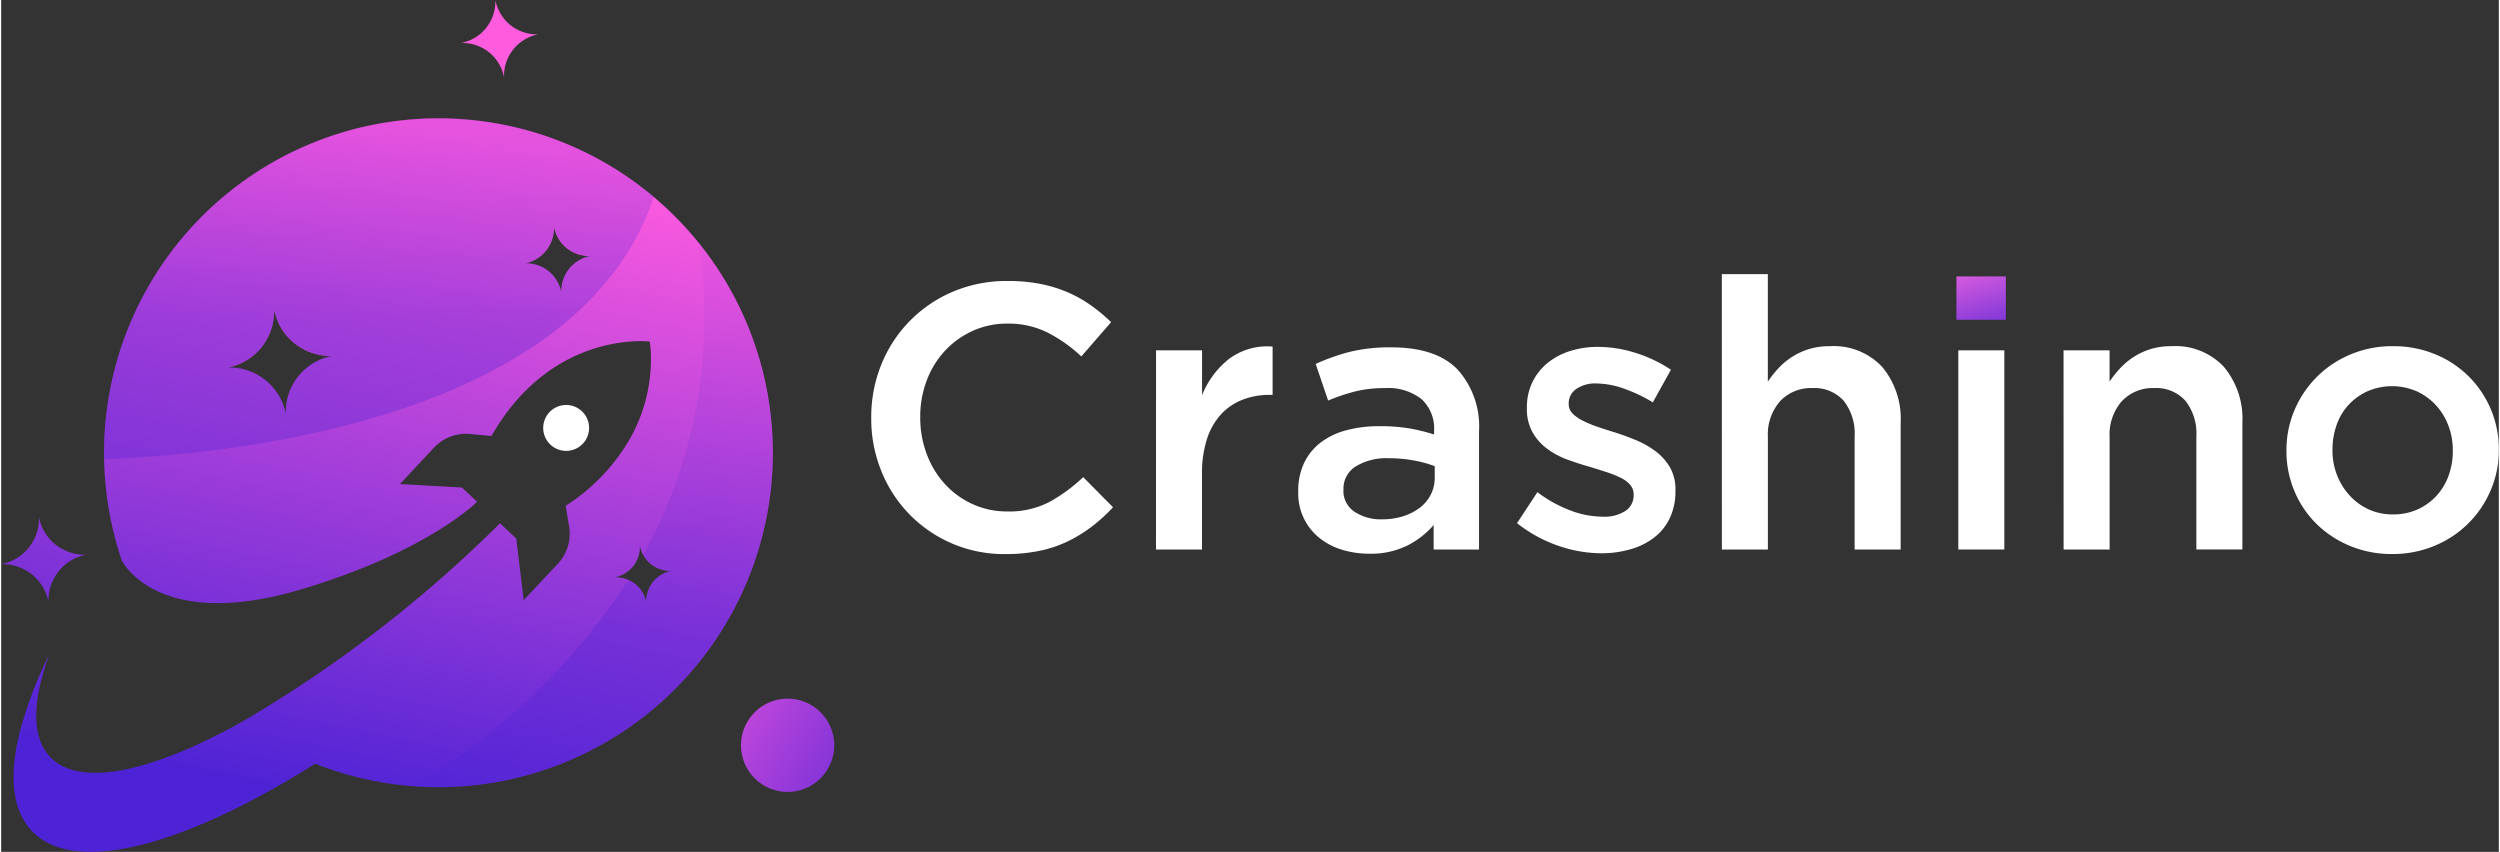
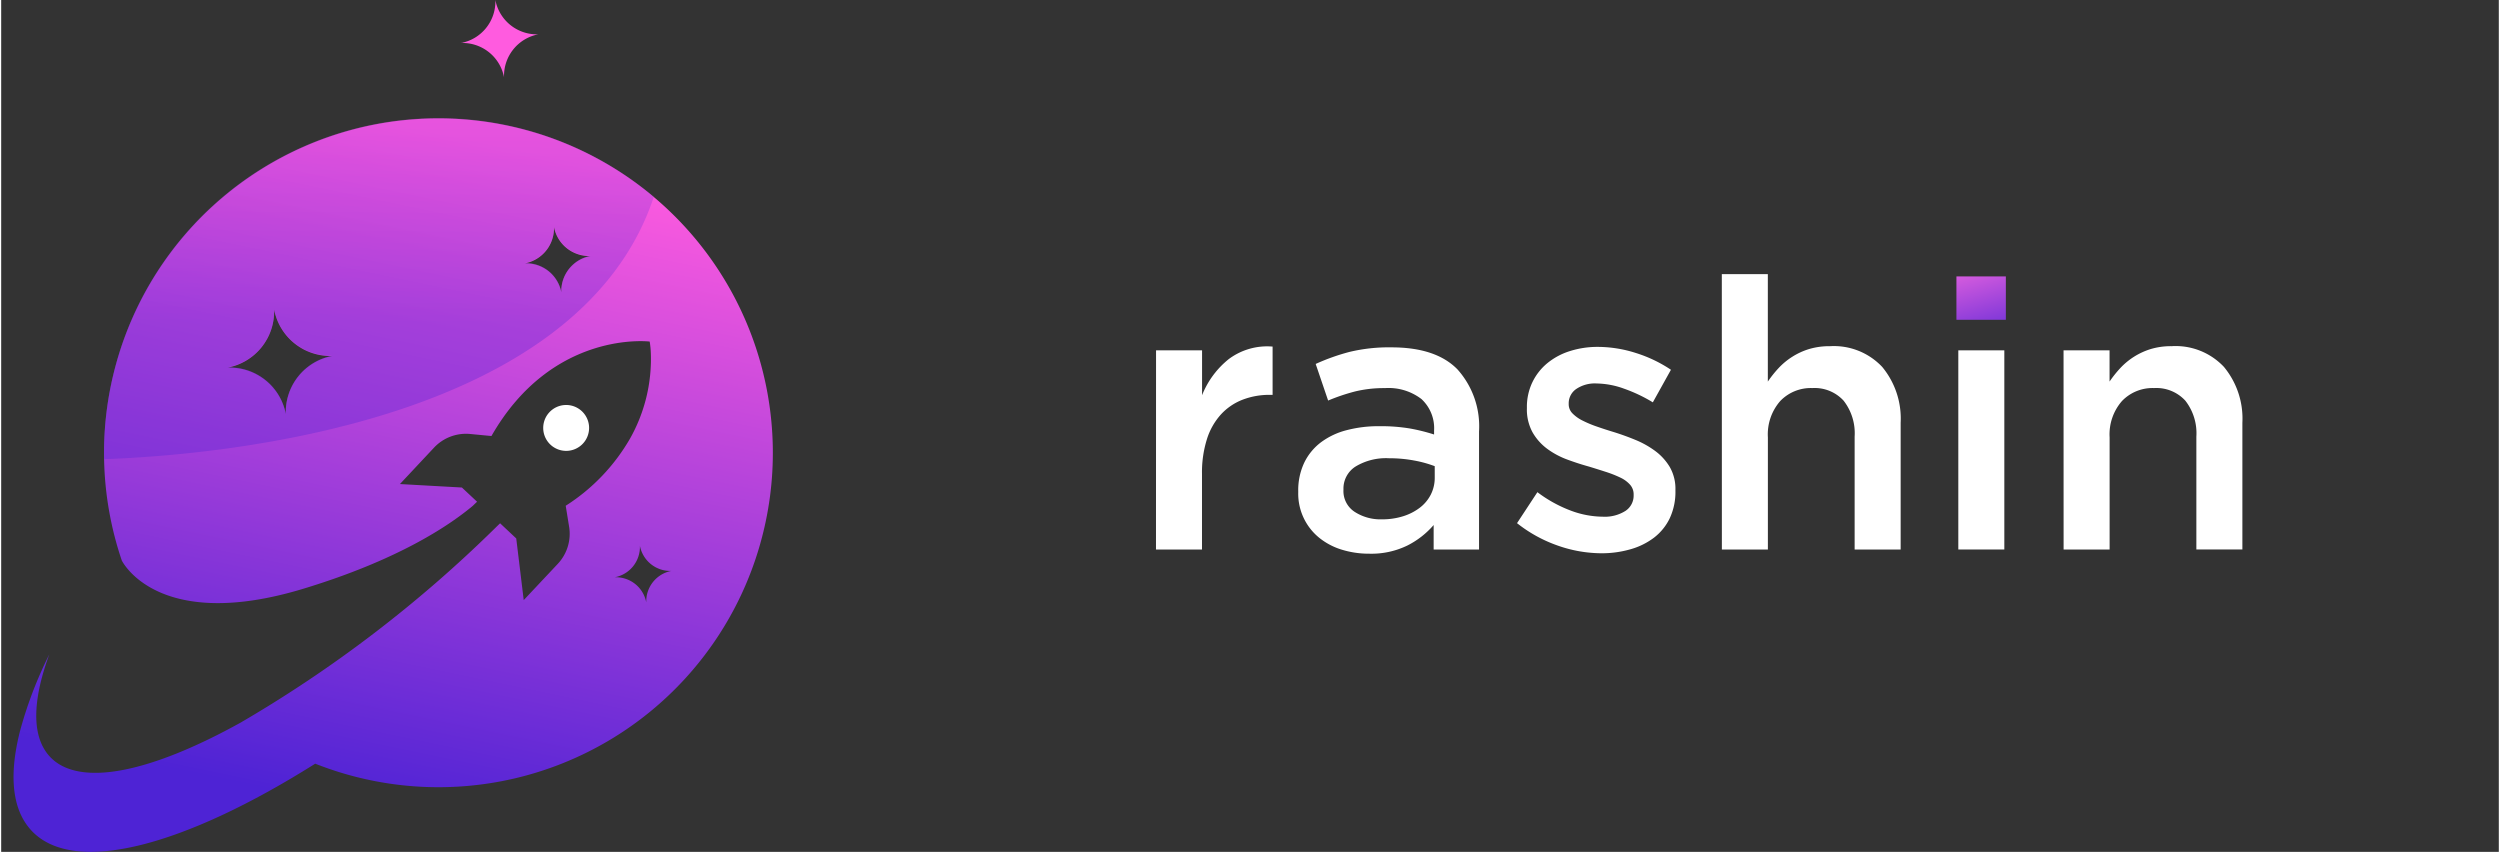
<svg xmlns="http://www.w3.org/2000/svg" xmlns:xlink="http://www.w3.org/1999/xlink" height="276" viewBox="0 0 232.004 79.128" width="810.0">
  <rect x="0" y="0" width="232.004" height="79.128" fill="#333333" stroke="none" />
  <desc>SociosCasino.com - Homes of honest casino bonuses</desc>
  <title>Crashino Casino on https://socioscasino.com/</title>
  <defs>
    <linearGradient gradientUnits="objectBoundingBox" id="linear-gradient" x1="0.239" x2="0.929" y1="-0.304" y2="1.82">
      <stop offset="0" stop-color="#e361df" />
      <stop offset="1" stop-color="#4e23d5" />
    </linearGradient>
    <linearGradient gradientUnits="objectBoundingBox" id="linear-gradient-2" x1="0.639" x2="0.453" y1="0.032" y2="0.912">
      <stop offset="0" stop-color="#ff5bdf" />
      <stop offset="1" stop-color="#4e23d5" />
    </linearGradient>
    <linearGradient id="linear-gradient-3" x1="0.214" x2="0.752" xlink:href="#linear-gradient-2" y1="-1.336" y2="2.114" />
    <linearGradient id="linear-gradient-4" x1="0.171" x2="-2.218" xlink:href="#linear-gradient-2" y1="1.755" y2="10.858" />
    <linearGradient id="linear-gradient-5" x1="2.05" x2="-0.122" xlink:href="#linear-gradient-2" y1="-5.405" y2="2.871" />
    <linearGradient id="linear-gradient-6" x1="0.51" x2="0.5" xlink:href="#linear-gradient-2" y1="-0.42" y2="0.607" />
    <linearGradient id="linear-gradient-7" x1="0.531" x2="0.5" xlink:href="#linear-gradient-2" y1="-0.195" y2="0.702" />
  </defs>
  <g data-name="Group 947" id="Group_947" transform="translate(-2628 312)">
    <g data-name="Group 777" id="Group_777" transform="translate(2355.797 -346.667)">
      <g data-name="Group 775" id="Group_775" transform="translate(272.203 34.667)">
        <g data-name="Group 774" id="Group_774">
          <g data-name="Group 768" id="Group_768" transform="translate(80.822 25.466)">
-             <path d="M435.7,507.8a12.251,12.251,0,0,1-11.555-7.673,12.826,12.826,0,0,1-.953-4.94v-.07a12.9,12.9,0,0,1,.936-4.922,12.33,12.33,0,0,1,6.632-6.762,12.766,12.766,0,0,1,5.115-1,15.526,15.526,0,0,1,3.066.28,12.5,12.5,0,0,1,2.54.788,11.923,11.923,0,0,1,2.137,1.209,16.645,16.645,0,0,1,1.857,1.542l-2.768,3.188a13.832,13.832,0,0,0-3.118-2.207,8.132,8.132,0,0,0-3.749-.841,7.677,7.677,0,0,0-3.241.683,8.04,8.04,0,0,0-2.575,1.857,8.335,8.335,0,0,0-1.682,2.751,9.427,9.427,0,0,0-.6,3.364v.07a9.566,9.566,0,0,0,.6,3.381,8.485,8.485,0,0,0,1.682,2.785,7.9,7.9,0,0,0,2.575,1.874,7.67,7.67,0,0,0,3.241.684,8.1,8.1,0,0,0,3.854-.858,15.158,15.158,0,0,0,3.188-2.33l2.768,2.8a15.818,15.818,0,0,1-1.98,1.8,13.129,13.129,0,0,1-2.225,1.366,11.216,11.216,0,0,1-2.61.876A15.32,15.32,0,0,1,435.7,507.8Z" data-name="Path 1257" fill="#fff" id="Path_1257" transform="translate(-423.194 -481.798)" />
            <path d="M490.063,498.178h4.274v4.169a8.144,8.144,0,0,1,2.488-3.363,5.956,5.956,0,0,1,4.064-1.156v4.484h-.245a6.924,6.924,0,0,0-2.557.456,5.356,5.356,0,0,0-2,1.366,6.169,6.169,0,0,0-1.3,2.3,10.255,10.255,0,0,0-.456,3.206v7.042h-4.274Z" data-name="Path 1258" fill="#fff" id="Path_1258" transform="translate(-463.61 -491.1)" />
            <path d="M536.03,516.8v-2.277a7.922,7.922,0,0,1-2.417,1.892,7.621,7.621,0,0,1-3.574.771,8.5,8.5,0,0,1-2.523-.368,6.21,6.21,0,0,1-2.085-1.086,5.28,5.28,0,0,1-1.979-4.257v-.07a6,6,0,0,1,.561-2.681,5.228,5.228,0,0,1,1.559-1.892,6.814,6.814,0,0,1,2.382-1.121,11.644,11.644,0,0,1,3-.368,16.48,16.48,0,0,1,2.856.21,17.361,17.361,0,0,1,2.26.561v-.35a3.683,3.683,0,0,0-1.174-2.943,5.021,5.021,0,0,0-3.381-1.016,11.306,11.306,0,0,0-2.8.315,18.3,18.3,0,0,0-2.487.841l-1.156-3.4a19.491,19.491,0,0,1,3.153-1.121,15.6,15.6,0,0,1,3.889-.42q4.134,0,6.132,2.05a7.914,7.914,0,0,1,2,5.764V516.8Zm.1-7.743a10.837,10.837,0,0,0-1.909-.526,12.446,12.446,0,0,0-2.33-.21,5.452,5.452,0,0,0-3.118.771,2.422,2.422,0,0,0-1.121,2.1v.07a2.3,2.3,0,0,0,1.034,2.033,4.417,4.417,0,0,0,2.54.7,6.444,6.444,0,0,0,1.944-.28,5,5,0,0,0,1.559-.788,3.578,3.578,0,0,0,1.034-1.226,3.444,3.444,0,0,0,.368-1.595Z" data-name="Path 1259" fill="#fff" id="Path_1259" transform="translate(-483.791 -491.22)" />
            <path d="M582.669,517.093a12.362,12.362,0,0,1-4.046-.708,12.919,12.919,0,0,1-3.8-2.089l1.892-2.879a12.291,12.291,0,0,0,3.066,1.7,8.6,8.6,0,0,0,3,.578,3.583,3.583,0,0,0,2.12-.542,1.7,1.7,0,0,0,.754-1.451v-.07a1.344,1.344,0,0,0-.333-.908,2.807,2.807,0,0,0-.911-.665,10.594,10.594,0,0,0-1.332-.525q-.754-.244-1.559-.49-1.016-.279-2.049-.664a7.441,7.441,0,0,1-1.857-1,4.976,4.976,0,0,1-1.349-1.521,4.411,4.411,0,0,1-.525-2.237v-.07a5.3,5.3,0,0,1,.508-2.342,5.232,5.232,0,0,1,1.4-1.783,6.257,6.257,0,0,1,2.1-1.119,8.447,8.447,0,0,1,2.575-.385,11.656,11.656,0,0,1,3.539.566,12.625,12.625,0,0,1,3.258,1.558l-1.682,3.026a14.187,14.187,0,0,0-2.7-1.279,7.758,7.758,0,0,0-2.523-.473,3.075,3.075,0,0,0-1.909.524,1.608,1.608,0,0,0-.683,1.328v.07a1.2,1.2,0,0,0,.35.856,3.447,3.447,0,0,0,.928.664,10.36,10.36,0,0,0,1.332.559q.752.263,1.559.507,1.015.314,2.032.734a8.535,8.535,0,0,1,1.839,1.032,5.133,5.133,0,0,1,1.349,1.486,4.067,4.067,0,0,1,.525,2.132v.07a5.791,5.791,0,0,1-.525,2.552,4.994,4.994,0,0,1-1.454,1.8,6.528,6.528,0,0,1-2.19,1.084,9.614,9.614,0,0,1-2.7.374Z" data-name="Path 1260" fill="#fff" id="Path_1260" transform="translate(-514.839 -491.166)" />
            <path d="M622.914,480.835h4.274v9.98a10.382,10.382,0,0,1,1-1.255,6.48,6.48,0,0,1,1.258-1.043,6.4,6.4,0,0,1,1.572-.725,6.557,6.557,0,0,1,1.939-.265,6.158,6.158,0,0,1,4.857,1.927,7.526,7.526,0,0,1,1.712,5.186v11.772h-4.275V495.926a4.913,4.913,0,0,0-1.025-3.339,3.648,3.648,0,0,0-2.9-1.171,3.935,3.935,0,0,0-2.987,1.206,4.7,4.7,0,0,0-1.146,3.373v10.417h-4.274Z" data-name="Path 1261" fill="#fff" id="Path_1261" transform="translate(-543.907 -480.835)" />
            <g data-name="Group 767" id="Group_767" transform="translate(100.8 0.21)">
              <rect data-name="Rectangle 350" fill="#fff" height="18.499" id="Rectangle_350" transform="translate(0.175 6.867)" width="4.274" />
              <rect data-name="Rectangle 351" fill="url(#linear-gradient)" height="4.029" id="Rectangle_351" width="4.59" />
            </g>
            <path d="M703.156,498.137h4.274v2.9a10.4,10.4,0,0,1,1-1.255,6.48,6.48,0,0,1,2.83-1.768,6.557,6.557,0,0,1,1.939-.265,6.158,6.158,0,0,1,4.857,1.927,7.526,7.526,0,0,1,1.712,5.186v11.772h-4.275V506.15a4.913,4.913,0,0,0-1.025-3.339,3.648,3.648,0,0,0-2.9-1.171,3.934,3.934,0,0,0-2.986,1.206,4.7,4.7,0,0,0-1.147,3.373v10.417h-4.274Z" data-name="Path 1262" fill="#fff" id="Path_1262" transform="translate(-592.406 -491.059)" />
-             <path d="M765.309,517.056a10.039,10.039,0,0,1-3.906-.753,9.707,9.707,0,0,1-3.118-2.05,9.271,9.271,0,0,1-2.05-3.048,9.482,9.482,0,0,1-.736-3.714v-.07a9.388,9.388,0,0,1,.753-3.749,9.656,9.656,0,0,1,5.185-5.151,9.937,9.937,0,0,1,3.942-.771,10.135,10.135,0,0,1,3.942.753,9.472,9.472,0,0,1,5.9,8.847v.07a9.3,9.3,0,0,1-.753,3.714,9.608,9.608,0,0,1-5.2,5.151A10.069,10.069,0,0,1,765.309,517.056Zm.07-3.679a5.474,5.474,0,0,0,2.315-.473,5.378,5.378,0,0,0,1.759-1.279,5.531,5.531,0,0,0,1.114-1.874,6.651,6.651,0,0,0,.383-2.26v-.07a6.4,6.4,0,0,0-.418-2.312,5.823,5.823,0,0,0-1.166-1.893,5.6,5.6,0,0,0-1.776-1.279,5.739,5.739,0,0,0-4.562,0,5.5,5.5,0,0,0-1.758,1.262,5.317,5.317,0,0,0-1.114,1.874,6.8,6.8,0,0,0-.383,2.277v.07a6.229,6.229,0,0,0,.418,2.295,6.036,6.036,0,0,0,1.166,1.892,5.449,5.449,0,0,0,1.776,1.3A5.306,5.306,0,0,0,765.379,513.377Z" data-name="Path 1263" fill="#fff" id="Path_1263" transform="translate(-624.042 -491.059)" />
          </g>
          <g data-name="Group 773" id="Group_773">
            <g data-name="Group 771" id="Group_771">
              <g data-name="Group 769" id="Group_769">
                <path d="M257.785,444.45a31.079,31.079,0,0,0-25.946,40.875c.17.331,3.6,6.642,16.855,2.624,8.669-2.628,13.43-5.768,15.746-7.7.133-.128.263-.256.4-.385l-1.409-1.32-5.757-.322,3.168-3.381a4.072,4.072,0,0,1,3.36-1.269l1.973.189c5.661-9.9,14.7-8.774,14.7-8.774a8.569,8.569,0,0,1,.106,1.1,15.035,15.035,0,0,1-1.926,7.9,18.107,18.107,0,0,1-5.981,6.251l.13.805.187,1.152a4.073,4.073,0,0,1-1.049,3.435L269.174,489l-.427-3.519-.268-2.206-1.5-1.409c-.157.153-.312.3-.471.458a119.373,119.373,0,0,1-23.613,18.047c-8.317,4.614-14.959,6.068-17.7,3.213a4.114,4.114,0,0,1-.529-.69c-1.193-1.929-.972-5.011.439-8.849a37.923,37.923,0,0,0-2.723,7.13c-.957,3.76-.79,6.793.678,8.769a5.31,5.31,0,0,0,.436.52c3.99,4.153,14.2,1.362,26.31-6.267a31.063,31.063,0,1,0,7.984-59.747Zm-10.712,27.273a5.308,5.308,0,0,0-5.4-4.314,5.309,5.309,0,0,0,4.315-5.4,5.309,5.309,0,0,0,5.4,4.315,5.308,5.308,0,0,0-4.314,5.4Zm25.593-11.3a3.321,3.321,0,0,0-3.382-2.7,3.321,3.321,0,0,0,2.7-3.382,3.322,3.322,0,0,0,3.382,2.7,3.321,3.321,0,0,0-2.7,3.384Zm7.89,28.79a2.869,2.869,0,0,0-2.922-2.332,2.87,2.87,0,0,0,2.332-2.922,2.87,2.87,0,0,0,2.922,2.332,2.87,2.87,0,0,0-2.331,2.924Z" data-name="Path 1264" fill="url(#linear-gradient-2)" id="Path_1264" transform="translate(-220.635 -433.259)" />
-                 <circle cx="4.331" cy="4.331" data-name="Ellipse 297" fill="url(#linear-gradient-3)" id="Ellipse_297" r="4.331" transform="matrix(0.633, -0.775, 0.775, 0.633, 66.953, 69.844)" />
                <path d="M330.865,423.642a3.922,3.922,0,0,1,3.188-3.994,3.923,3.923,0,0,1-3.994-3.188,3.922,3.922,0,0,1-3.188,3.994A3.922,3.922,0,0,1,330.865,423.642Z" data-name="Path 1265" fill="url(#linear-gradient-4)" id="Path_1265" transform="translate(-284.154 -416.46)" />
-                 <path d="M223.28,545.744a4.315,4.315,0,0,1,3.507-4.393,4.314,4.314,0,0,1-4.393-3.507,4.314,4.314,0,0,1-3.507,4.393,4.314,4.314,0,0,1,4.393,3.507Z" data-name="Path 1266" fill="url(#linear-gradient-5)" id="Path_1266" transform="translate(-218.887 -489.826)" />
              </g>
              <g data-name="Group 770" id="Group_770" transform="translate(50.345 37.615)">
                <path d="M350.409,513.472a2.131,2.131,0,1,0-2.123,2.34h.042a2.131,2.131,0,0,0,2.091-2.131C350.419,513.609,350.415,513.54,350.409,513.472Z" data-name="Path 1267" fill="#fff" id="Path_1267" transform="translate(-346.153 -511.546)" />
              </g>
            </g>
            <g data-name="Group 772" id="Group_772" transform="translate(9.556 10.964)">
              <path d="M294.111,451.494a31.048,31.048,0,0,0-51.06,24.369C253.414,475.5,287.092,472.672,294.111,451.494Zm-34.184,20.151a5.309,5.309,0,0,0-5.4-4.315,5.308,5.308,0,0,0,4.315-5.4,5.308,5.308,0,0,0,5.4,4.315,5.309,5.309,0,0,0-4.315,5.4Zm25.593-11.3a3.322,3.322,0,0,0-3.382-2.7,3.322,3.322,0,0,0,2.7-3.382,3.321,3.321,0,0,0,3.382,2.7,3.322,3.322,0,0,0-2.7,3.384Z" data-name="Path 1268" fill="url(#linear-gradient-6)" id="Path_1268" opacity="0.33" transform="translate(-243.044 -444.176)" />
-               <path d="M321.374,523.751a31.054,31.054,0,0,0,20.7-50.383,45.383,45.383,0,0,1-5.129,29.009,2.868,2.868,0,0,0,2.612,1.482,2.87,2.87,0,0,0-2.333,2.922,2.867,2.867,0,0,0-1.645-2.082,60.151,60.151,0,0,1-20.046,19.159A31.2,31.2,0,0,0,321.374,523.751Z" data-name="Path 1269" fill="url(#linear-gradient-7)" id="Path_1269" opacity="0.33" transform="translate(-286.855 -461.82)" />
            </g>
          </g>
        </g>
      </g>
    </g>
  </g>
</svg>